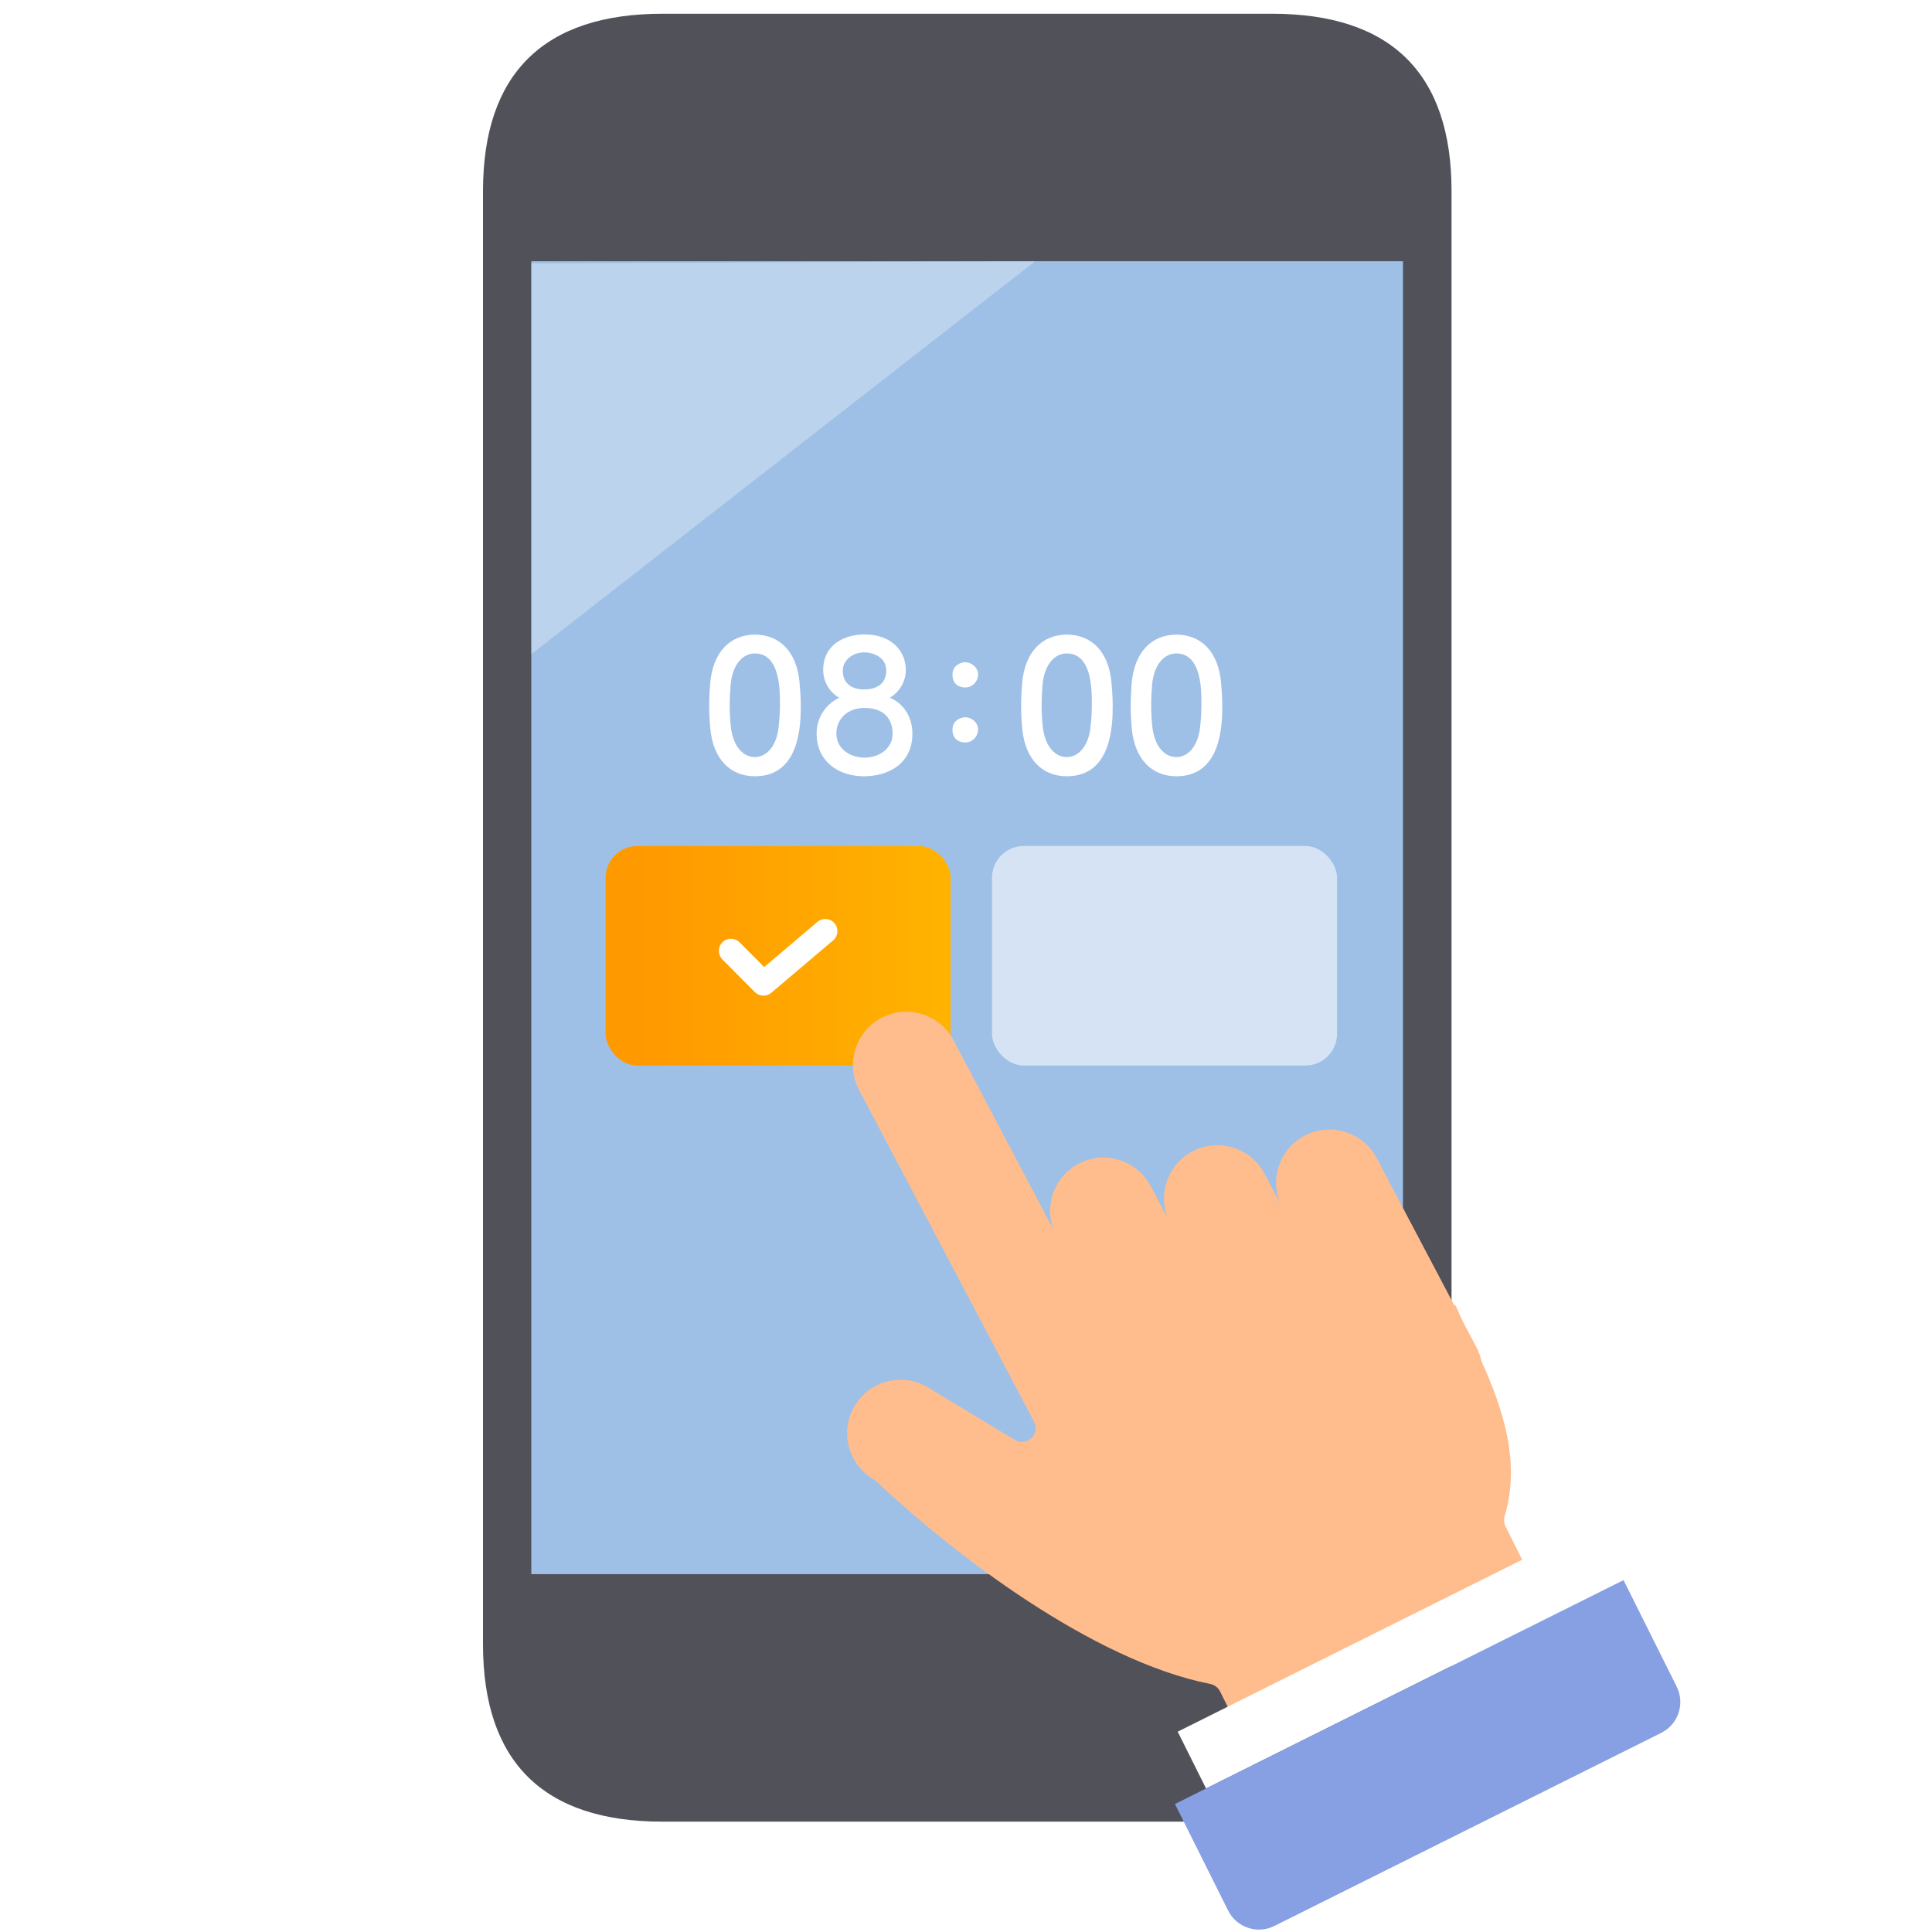
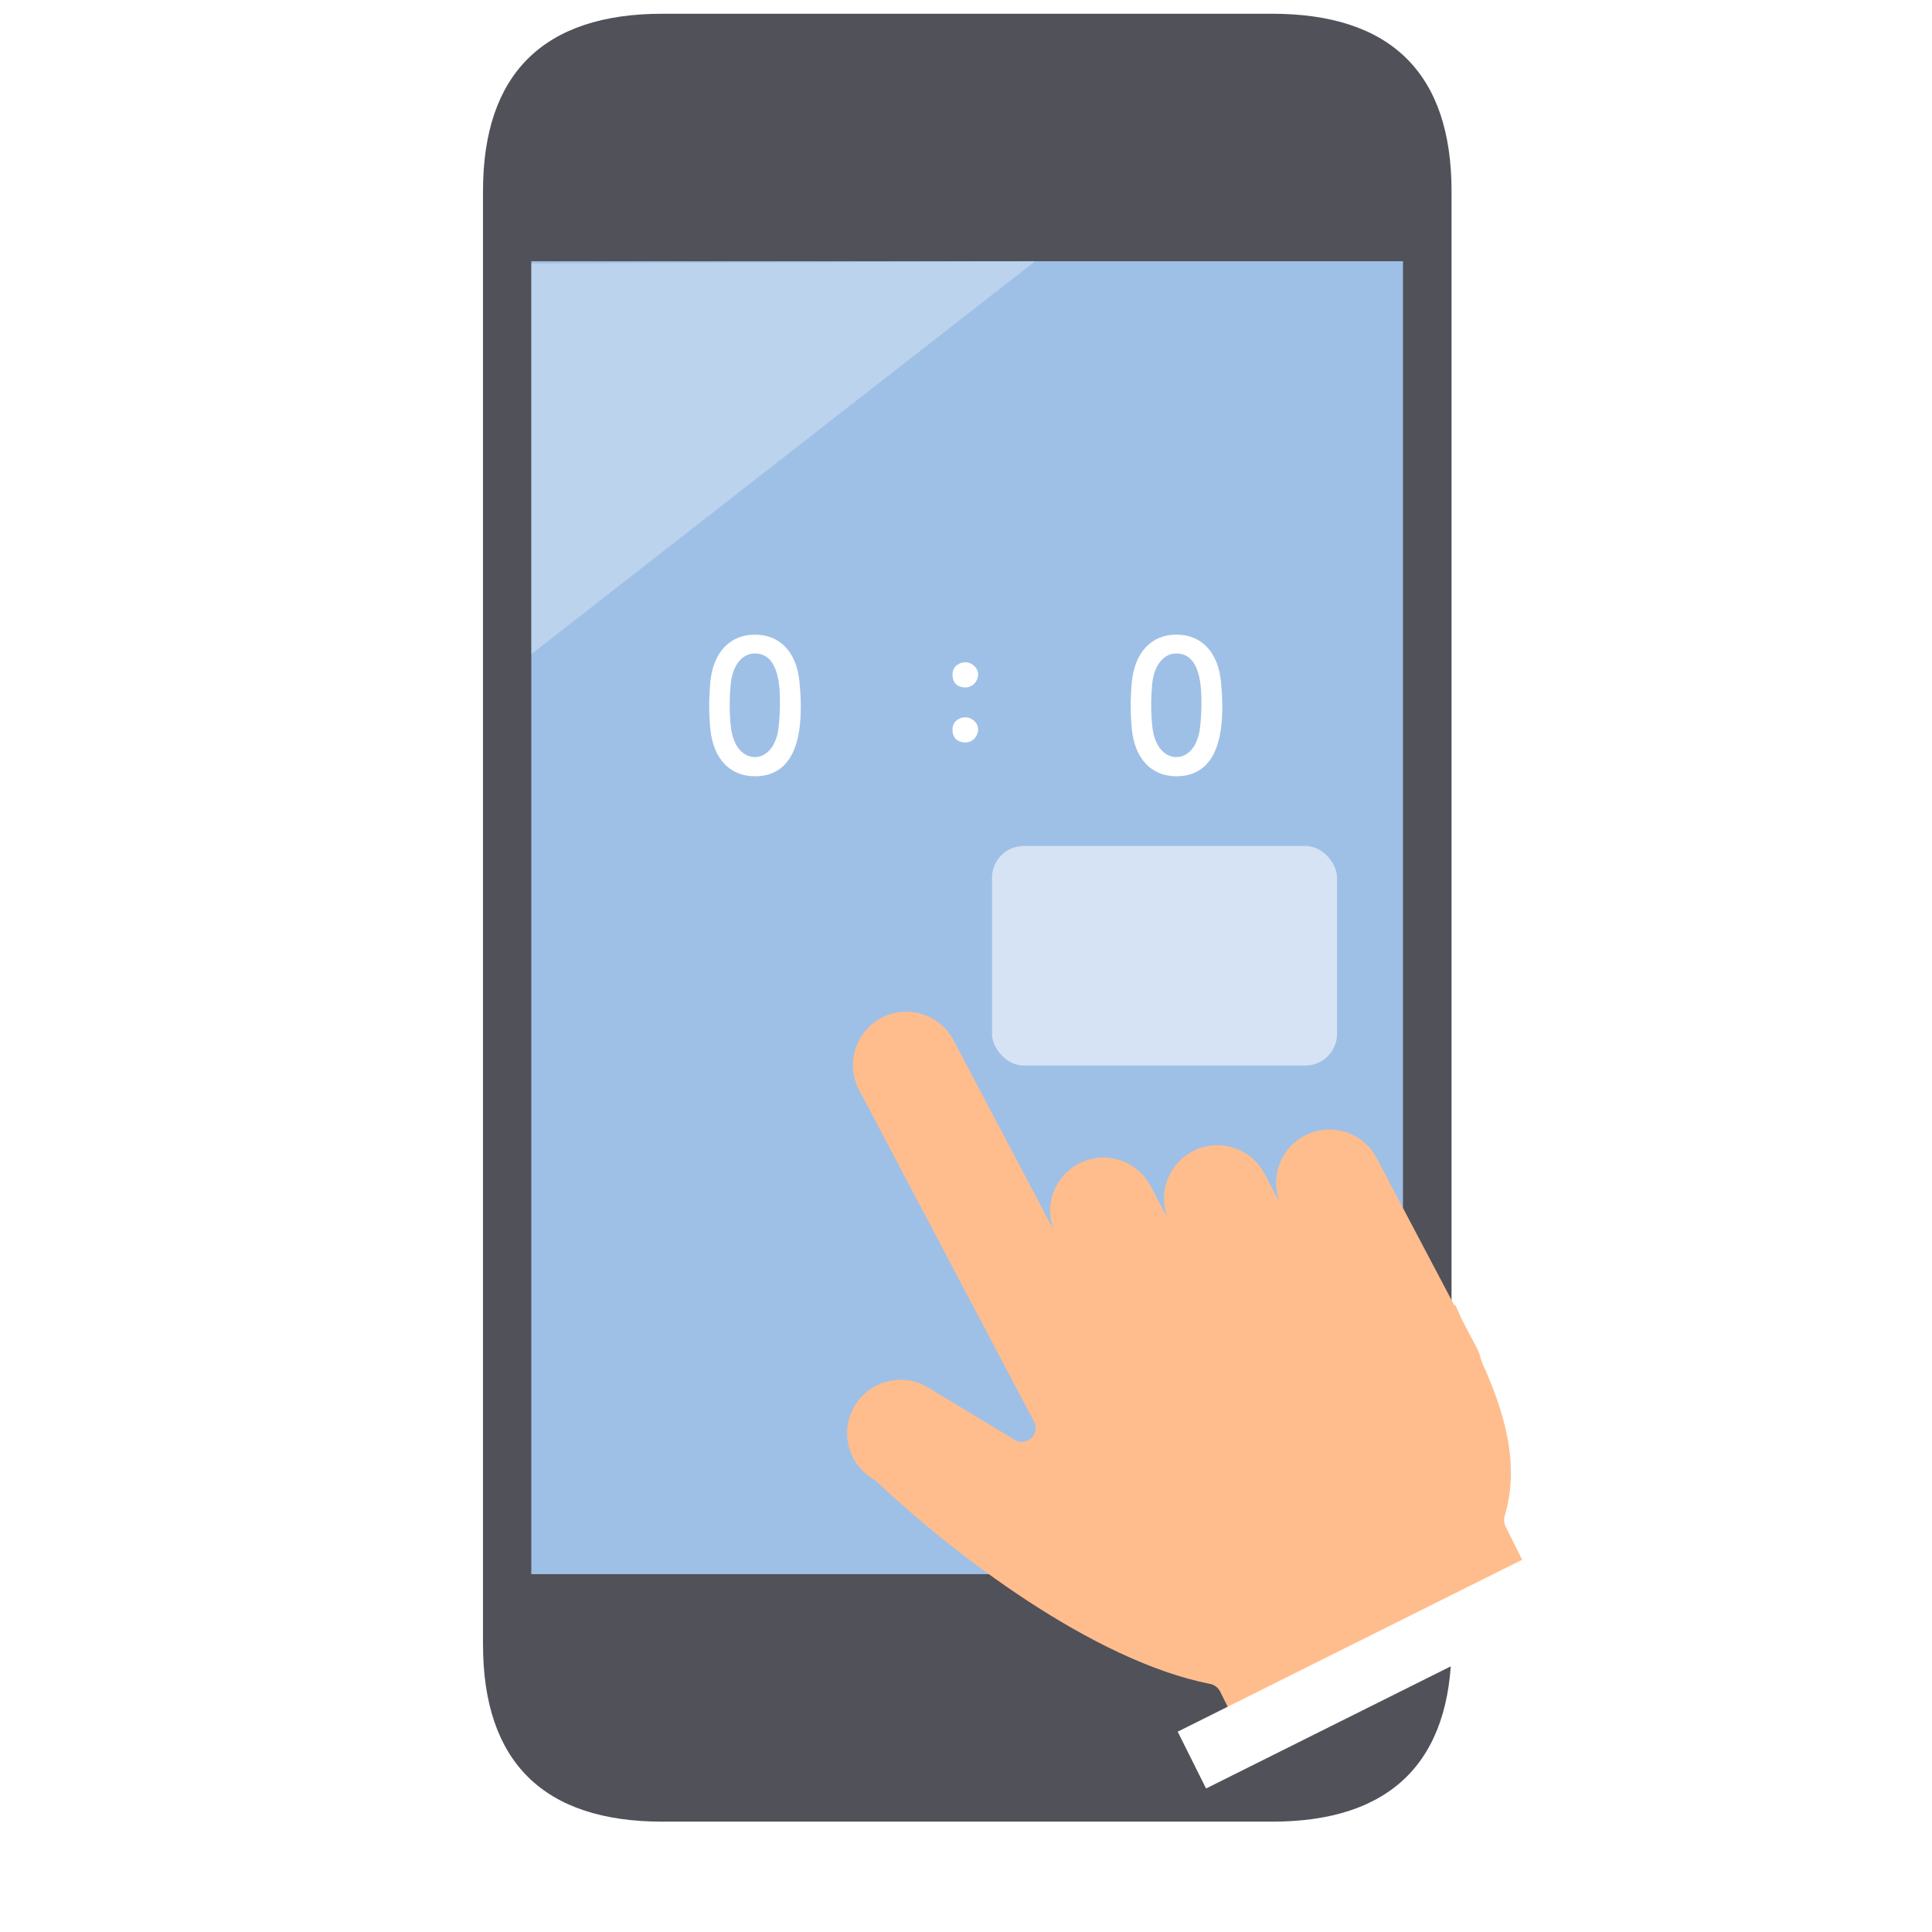
<svg xmlns="http://www.w3.org/2000/svg" width="80" height="80" viewBox="0 0 80 80" fill="none">
  <path d="M60.105 68.086C60.105 72.945 57.595 75.431 52.672 75.431H27.432C22.509 75.431 20 72.961 20 68.086V7.914C20 3.055 22.509 0.569 27.432 0.569H52.672C57.595 0.569 60.105 3.039 60.105 7.914V68.086Z" fill="#515159" />
  <rect width="36.094" height="54.364" transform="translate(22 10.818)" fill="#9FC0E6" />
-   <path d="M36.842 28.89C37.439 29.14 37.78 29.707 37.78 30.381C37.78 31.667 36.728 32.144 35.775 32.144C34.708 32.144 33.815 31.516 33.815 30.381C33.815 29.556 34.352 29.079 34.753 28.89C34.374 28.686 34.087 28.254 34.087 27.739C34.087 26.695 34.965 26.271 35.797 26.271C36.932 26.271 37.508 26.975 37.508 27.739C37.508 28.247 37.22 28.678 36.842 28.89ZM36.698 27.77C36.698 27.18 36.108 27.013 35.797 27.013C35.275 27.013 34.897 27.361 34.897 27.77C34.897 28.315 35.29 28.549 35.775 28.549C36.667 28.549 36.698 27.929 36.698 27.77ZM36.963 30.373C36.963 30.017 36.811 29.314 35.797 29.314C35.048 29.314 34.632 29.813 34.632 30.373C34.632 31.009 35.207 31.372 35.797 31.372C36.388 31.372 36.963 31.009 36.963 30.373Z" fill="white" />
  <path d="M31.259 32.144C30.253 32.144 29.534 31.448 29.413 30.176C29.382 29.851 29.367 29.533 29.367 29.215C29.367 28.928 29.382 28.633 29.405 28.322C29.511 27.005 30.23 26.279 31.259 26.279C32.273 26.279 32.985 26.975 33.106 28.239C33.136 28.572 33.159 28.905 33.159 29.23C33.159 30.085 33.091 32.144 31.259 32.144ZM31.259 31.349C31.728 31.349 32.122 30.926 32.228 30.207C32.273 29.874 32.296 29.503 32.296 29.14C32.296 28.557 32.296 27.058 31.259 27.058C30.729 27.058 30.328 27.543 30.253 28.352C30.23 28.633 30.215 28.913 30.215 29.185C30.215 29.503 30.23 29.821 30.268 30.131C30.359 30.903 30.767 31.349 31.259 31.349Z" fill="white" />
  <path d="M39.971 28.466C39.767 28.466 39.441 28.375 39.441 27.936C39.441 27.565 39.759 27.422 39.971 27.422C40.221 27.422 40.501 27.634 40.501 27.929C40.501 28.201 40.281 28.466 39.971 28.466ZM39.971 30.744C39.767 30.744 39.441 30.653 39.441 30.214C39.441 29.843 39.759 29.7 39.971 29.7C40.221 29.7 40.501 29.911 40.501 30.207C40.501 30.479 40.281 30.744 39.971 30.744Z" fill="white" />
  <path d="M48.712 32.144C47.706 32.144 46.987 31.448 46.866 30.176C46.835 29.851 46.82 29.533 46.82 29.215C46.82 28.928 46.835 28.633 46.858 28.322C46.964 27.005 47.683 26.279 48.712 26.279C49.726 26.279 50.438 26.975 50.559 28.239C50.589 28.572 50.612 28.905 50.612 29.23C50.612 30.085 50.544 32.144 48.712 32.144ZM48.712 31.349C49.181 31.349 49.575 30.926 49.681 30.207C49.726 29.874 49.749 29.503 49.749 29.14C49.749 28.557 49.749 27.058 48.712 27.058C48.182 27.058 47.781 27.543 47.706 28.352C47.683 28.633 47.668 28.913 47.668 29.185C47.668 29.503 47.683 29.821 47.721 30.131C47.812 30.903 48.22 31.349 48.712 31.349Z" fill="white" />
-   <path d="M44.175 32.144C43.169 32.144 42.45 31.448 42.329 30.176C42.298 29.851 42.283 29.533 42.283 29.215C42.283 28.928 42.298 28.633 42.321 28.322C42.427 27.005 43.146 26.279 44.175 26.279C45.189 26.279 45.901 26.975 46.022 28.239C46.052 28.572 46.075 28.905 46.075 29.23C46.075 30.085 46.007 32.144 44.175 32.144ZM44.175 31.349C44.644 31.349 45.038 30.926 45.144 30.207C45.189 29.874 45.212 29.503 45.212 29.14C45.212 28.557 45.212 27.058 44.175 27.058C43.645 27.058 43.244 27.543 43.169 28.352C43.146 28.633 43.131 28.913 43.131 29.185C43.131 29.503 43.146 29.821 43.184 30.131C43.275 30.903 43.683 31.349 44.175 31.349Z" fill="white" />
  <g filter="url(#filter0_d_112_4571)">
-     <rect x="24.904" y="34.857" width="14.286" height="9.091" rx="1.313" fill="url(#paint0_linear_112_4571)" />
-     <path d="M33.675 38C33.886 37.82 34.203 37.846 34.383 38.058C34.562 38.269 34.536 38.586 34.324 38.765L31.765 40.935C31.565 41.105 31.269 41.092 31.084 40.907L29.738 39.554C29.543 39.357 29.543 39.039 29.74 38.843C29.936 38.648 30.254 38.649 30.45 38.846L31.469 39.87L33.675 38Z" fill="white" />
-   </g>
+     </g>
  <g filter="url(#filter1_d_112_4571)">
    <rect x="40.904" y="34.857" width="14.286" height="9.091" rx="1.313" fill="#D5E3F4" />
  </g>
  <path opacity="0.3" d="M22 27.087V10.909L42.861 10.818L22 27.087Z" fill="white" />
  <path d="M36.498 42.15C37.577 41.581 38.913 41.994 39.482 43.073L43.631 50.937C43.232 49.906 43.659 48.717 44.661 48.189C45.74 47.62 47.076 48.033 47.645 49.112L48.367 50.479C47.933 49.437 48.358 48.216 49.376 47.678C50.455 47.109 51.792 47.523 52.361 48.602L53.011 49.835C52.574 48.791 52.998 47.568 54.018 47.029C55.097 46.46 56.434 46.873 57.003 47.952L60.215 54.041C60.221 54.052 60.235 54.057 60.246 54.051C60.257 54.045 60.272 54.05 60.277 54.062C60.367 54.273 60.467 54.493 60.575 54.723L61.139 55.791C61.226 55.957 61.289 56.129 61.331 56.303C61.34 56.342 61.353 56.381 61.37 56.418C62.215 58.3 62.977 60.53 62.309 62.767C62.265 62.914 62.274 63.072 62.343 63.209L63.569 65.668C63.711 65.95 63.596 66.293 63.313 66.434L52.142 72.009C51.86 72.15 51.517 72.036 51.376 71.753L50.521 70.04C50.44 69.877 50.286 69.763 50.108 69.728C45.231 68.762 39.466 64.337 36.275 61.328C36.245 61.301 36.214 61.277 36.179 61.256L36.145 61.235C35.101 60.604 34.766 59.245 35.398 58.201C36.029 57.157 37.387 56.823 38.431 57.454L42.017 59.623C42.513 59.923 43.089 59.38 42.819 58.867L35.575 45.135C35.005 44.056 35.419 42.72 36.498 42.15Z" fill="#FFBD8E" />
  <rect x="48.766" y="71.705" width="17.882" height="2.629" transform="rotate(-26.523 48.766 71.705)" fill="white" />
-   <path d="M48.652 74.7L67.227 65.43L69.428 69.839C69.78 70.545 69.493 71.403 68.787 71.755L52.769 79.75C52.063 80.102 51.205 79.815 50.853 79.109L48.652 74.7Z" fill="#879FE3" />
  <defs>
    <filter id="filter0_d_112_4571" x="24.904" y="34.857" width="14.633" height="9.439" filterUnits="userSpaceOnUse" color-interpolation-filters="sRGB">
      <feFlood flood-opacity="0" result="BackgroundImageFix" />
      <feColorMatrix in="SourceAlpha" type="matrix" values="0 0 0 0 0 0 0 0 0 0 0 0 0 0 0 0 0 0 127 0" result="hardAlpha" />
      <feOffset dx="0.174" dy="0.174" />
      <feGaussianBlur stdDeviation="0.087" />
      <feComposite in2="hardAlpha" operator="out" />
      <feColorMatrix type="matrix" values="0 0 0 0 0.721 0 0 0 0 0.819 0 0 0 0 0.938 0 0 0 1 0" />
      <feBlend mode="normal" in2="BackgroundImageFix" result="effect1_dropShadow_112_4571" />
      <feBlend mode="normal" in="SourceGraphic" in2="effect1_dropShadow_112_4571" result="shape" />
    </filter>
    <filter id="filter1_d_112_4571" x="40.904" y="34.857" width="14.633" height="9.439" filterUnits="userSpaceOnUse" color-interpolation-filters="sRGB">
      <feFlood flood-opacity="0" result="BackgroundImageFix" />
      <feColorMatrix in="SourceAlpha" type="matrix" values="0 0 0 0 0 0 0 0 0 0 0 0 0 0 0 0 0 0 127 0" result="hardAlpha" />
      <feOffset dx="0.174" dy="0.174" />
      <feGaussianBlur stdDeviation="0.087" />
      <feComposite in2="hardAlpha" operator="out" />
      <feColorMatrix type="matrix" values="0 0 0 0 0.721 0 0 0 0 0.819 0 0 0 0 0.938 0 0 0 1 0" />
      <feBlend mode="normal" in2="BackgroundImageFix" result="effect1_dropShadow_112_4571" />
      <feBlend mode="normal" in="SourceGraphic" in2="effect1_dropShadow_112_4571" result="shape" />
    </filter>
    <linearGradient id="paint0_linear_112_4571" x1="41.206" y1="32.753" x2="26.206" y2="32.725" gradientUnits="userSpaceOnUse">
      <stop stop-color="#FFB700" />
      <stop offset="1" stop-color="#FF9900" />
    </linearGradient>
  </defs>
</svg>